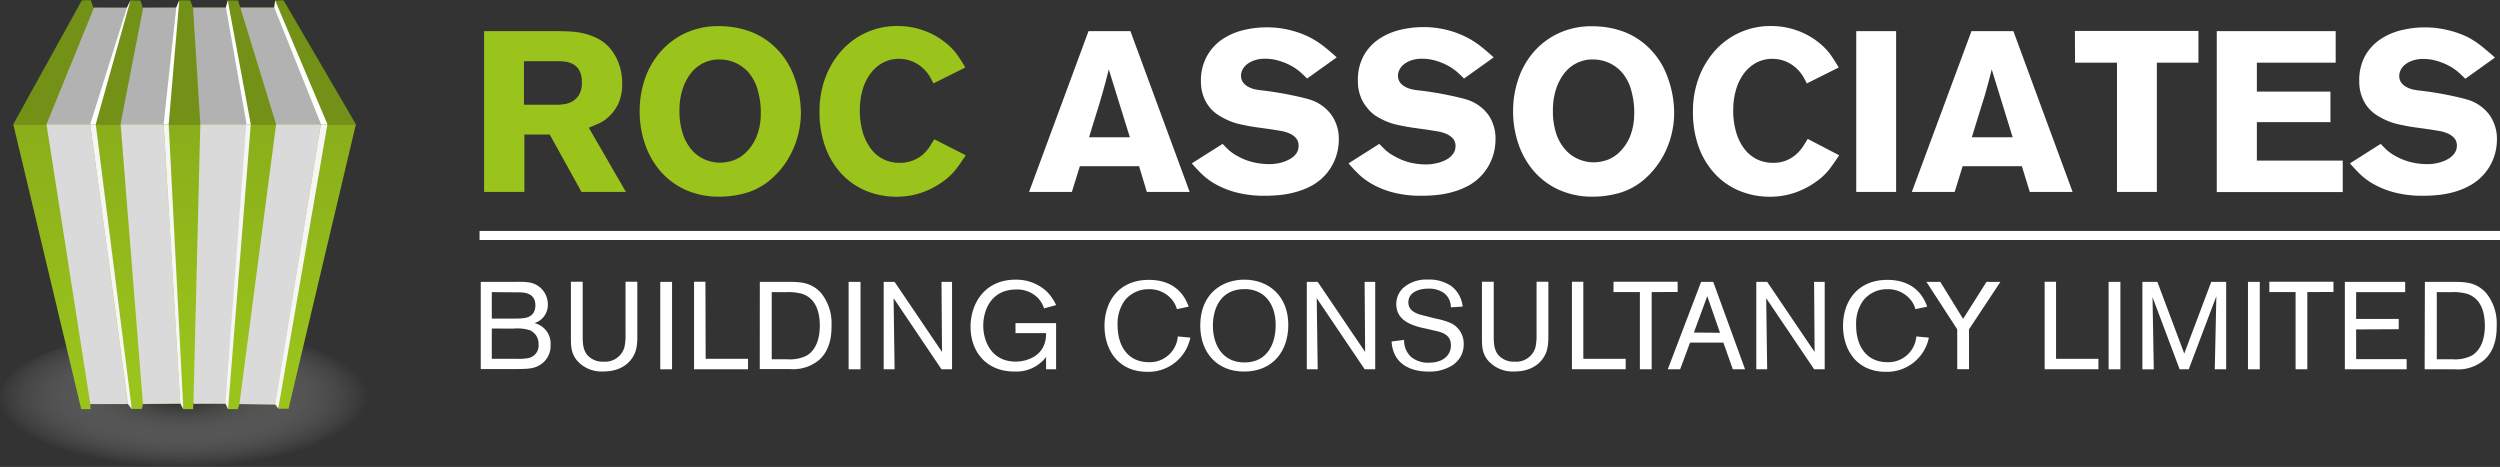
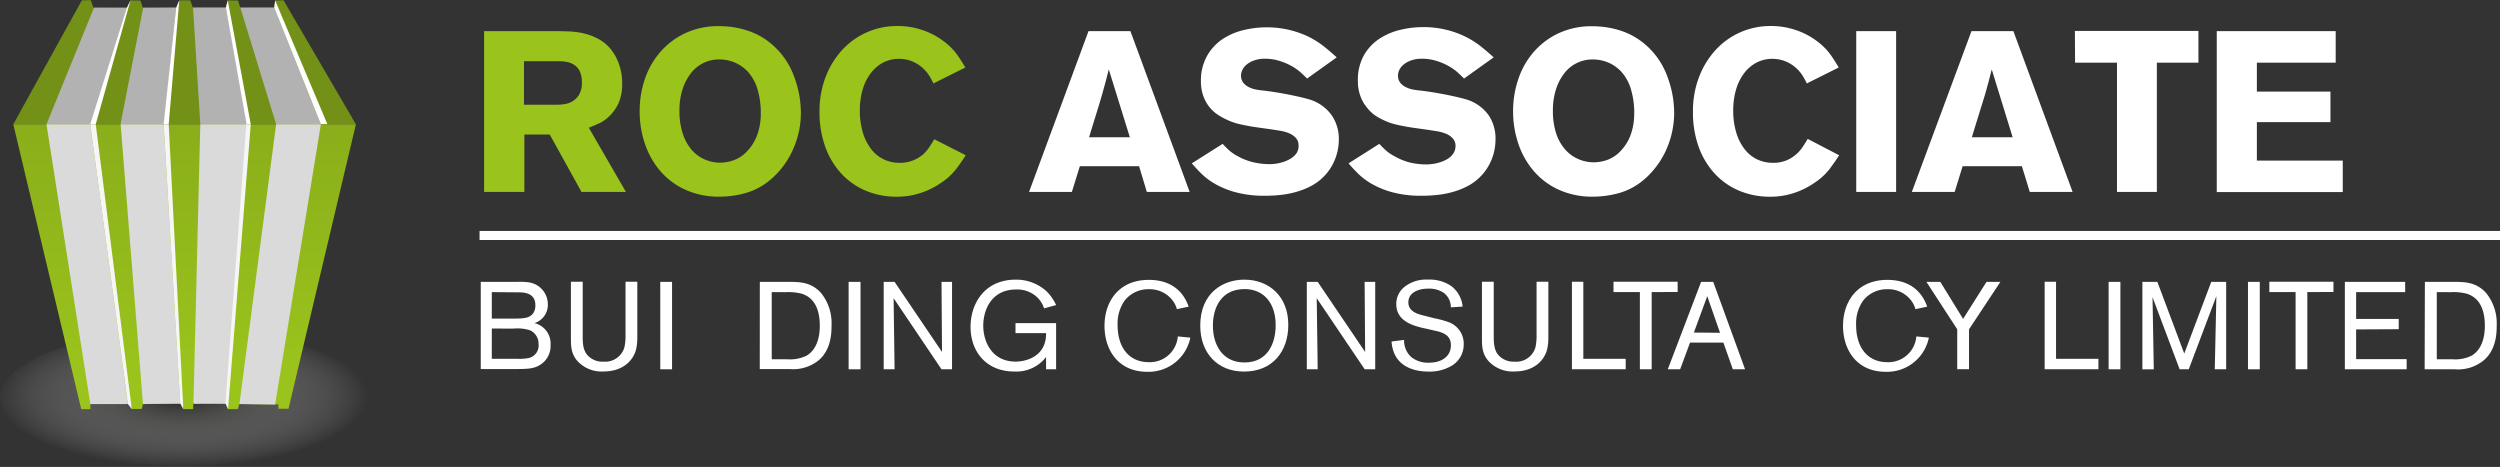
<svg xmlns="http://www.w3.org/2000/svg" xmlns:xlink="http://www.w3.org/1999/xlink" id="Layer_1" data-name="Layer 1" viewBox="0 0 438.95 81.98">
  <rect x="0" y="0" width="438.95" height="81.98" fill="#333333" stroke="none" />
  <defs>
    <style>.cls-1{fill:#9ac31c;}.cls-2{fill:#fff;}.cls-3{fill:url(#radial-gradient);}.cls-4{fill:#729116;}.cls-5{fill:url(#radial-gradient-2);}.cls-6{fill:#b2b2b2;}.cls-7{fill:url(#linear-gradient);}.cls-8{fill:#dadada;}.cls-9{fill:#f6f6f6;}</style>
    <radialGradient id="radial-gradient" cx="201.1" cy="307.39" r="3.85" gradientTransform="matrix(8.46, 0, 0, -3.21, -1669.32, 1056.34)" gradientUnits="userSpaceOnUse">
      <stop offset="0" stop-color="#1d1d1b" stop-opacity="0.75" />
      <stop offset="1" stop-color="#fff" stop-opacity="0" />
    </radialGradient>
    <radialGradient id="radial-gradient-2" cx="16.09" cy="-1918.84" r="0" gradientTransform="matrix(1, 0, 0, -0.19, 0, -363.24)" xlink:href="#radial-gradient" />
    <linearGradient id="linear-gradient" x1="32.41" y1="12.16" x2="32.41" y2="62.18" gradientTransform="matrix(1, 0, 0, -1, 0, 84)" gradientUnits="userSpaceOnUse">
      <stop offset="0" stop-color="#9ac31c" />
      <stop offset="0.15" stop-color="#9ac31c" />
      <stop offset="1" stop-color="#8aae1a" />
    </linearGradient>
  </defs>
  <title>logo-slider</title>
  <path class="cls-1" d="M85,5.47H97.75q1.12,0,2.34.06a13.62,13.62,0,0,1,2.42.34,10.75,10.75,0,0,1,2.36.86A7.37,7.37,0,0,1,107,8.35a8.8,8.8,0,0,1,1.62,2.74,9.82,9.82,0,0,1,.62,3.54,8.33,8.33,0,0,1-.64,3.5,7.57,7.57,0,0,1-1.6,2.25,6.43,6.43,0,0,1-1.9,1.32q-1,.44-1.72.72L109.9,33.7h-7.8L96.52,23.62H92.07V33.7H85Zm7,5.28v7.64h5.86A10.68,10.68,0,0,0,99,18.3a3.88,3.88,0,0,0,1.42-.46,3.49,3.49,0,0,0,1.22-1.16,3.89,3.89,0,0,0,.52-2.18,4.29,4.29,0,0,0-.42-2.1,2.82,2.82,0,0,0-1.06-1.1,3.85,3.85,0,0,0-1.35-.46,9.1,9.1,0,0,0-1.26-.1Z" />
  <path class="cls-1" d="M135.25,31.57a11.59,11.59,0,0,1-4.38,2.34,17.28,17.28,0,0,1-4.5.62,14.21,14.21,0,0,1-6-1.2,12.72,12.72,0,0,1-4.4-3.26,14.42,14.42,0,0,1-2.72-4.78,17.62,17.62,0,0,1-.94-5.8,17.35,17.35,0,0,1,.9-5.56,14.16,14.16,0,0,1,2.69-4.76,13.25,13.25,0,0,1,4.36-3.32,13.6,13.6,0,0,1,6-1.26,17,17,0,0,1,2.58.2,14.92,14.92,0,0,1,2.58.64,12.4,12.4,0,0,1,3.68,2A13.41,13.41,0,0,1,139.26,13a19.35,19.35,0,0,1,.9,2.86,17.21,17.21,0,0,1,.38,2.38q.08,1,.08,1.52a15.66,15.66,0,0,1-.4,3.56,16,16,0,0,1-1.13,3.24,14.9,14.9,0,0,1-1.7,2.78A14.12,14.12,0,0,1,135.25,31.57Zm-1.68-11.32a14.09,14.09,0,0,0-.5-4.32,7.93,7.93,0,0,0-1.78-3.36A6.74,6.74,0,0,0,129.06,11a6.89,6.89,0,0,0-2.75-.56A6.21,6.21,0,0,0,121.2,13a9.14,9.14,0,0,0-1.4,2.82,11.93,11.93,0,0,0-.5,3.54,12.55,12.55,0,0,0,.64,4.28,8.11,8.11,0,0,0,1.66,2.84,6.37,6.37,0,0,0,2.29,1.58,6.77,6.77,0,0,0,2.51.5,7.28,7.28,0,0,0,2.51-.46,6.07,6.07,0,0,0,2.26-1.54A8.2,8.2,0,0,0,132.83,24a10.72,10.72,0,0,0,.75-3.77Z" />
  <path class="cls-1" d="M169.57,27.26q-.8,1.24-1.7,2.44a11,11,0,0,1-2.58,2.36,12.92,12.92,0,0,1-1.18.74,14.3,14.3,0,0,1-1.74.82,13.58,13.58,0,0,1-2.24.66,13.3,13.3,0,0,1-2.72.26,13.83,13.83,0,0,1-5.26-1,12.29,12.29,0,0,1-4.3-2.92,13.79,13.79,0,0,1-2.9-4.7,17.81,17.81,0,0,1-1.06-6.35,16.66,16.66,0,0,1,1-5.86,14.87,14.87,0,0,1,2.82-4.76,13,13,0,0,1,9.86-4.38,13.25,13.25,0,0,1,4.54.76,12.9,12.9,0,0,1,3.7,2,10.92,10.92,0,0,1,2.28,2.32q.8,1.16,1.4,2.2l-5.6,2.8a14.69,14.69,0,0,0-.76-1.4,6.82,6.82,0,0,0-1.36-1.52,6.48,6.48,0,0,0-2-1.1,6.37,6.37,0,0,0-1.86-.3,6,6,0,0,0-3,.74,6.73,6.73,0,0,0-2.18,2,8.93,8.93,0,0,0-1.32,2.86,12.85,12.85,0,0,0-.44,3.38,13.28,13.28,0,0,0,.56,4.06,8.86,8.86,0,0,0,1.5,2.9,6.09,6.09,0,0,0,2.2,1.74,6.37,6.37,0,0,0,2.7.58,6.07,6.07,0,0,0,2.36-.42,6.15,6.15,0,0,0,1.71-1,6.78,6.78,0,0,0,1.2-1.38q.48-.74.84-1.34Z" />
  <path class="cls-2" d="M198.48,5.47l10.4,28.23h-7.52L200,29.18H189.6l-1.4,4.52h-7.52L191.12,5.47Zm-3.8,6.72-.56,2.18q-.28,1.1-.6,2.18L193,18.32l-.62,2-.62,2-.54,1.78h7.16Z" />
  <path class="cls-2" d="M214.67,25.26q.56.6,1.12,1.12a7.83,7.83,0,0,0,1.6,1.08,10.43,10.43,0,0,0,2.8,1.06,12.6,12.6,0,0,0,2.64.3,8,8,0,0,0,2-.24,6.42,6.42,0,0,0,1.66-.66,3.45,3.45,0,0,0,1.14-1,2.35,2.35,0,0,0,.37-1.35,1.93,1.93,0,0,0-.48-1.36,3.34,3.34,0,0,0-1.2-.82,7,7,0,0,0-1.6-.44l-1.64-.26-2.31-.32q-1.16-.16-2.31-.4-.44-.08-1.16-.26a10.41,10.41,0,0,1-1.56-.54,13.25,13.25,0,0,1-1.72-.9,6.59,6.59,0,0,1-1.58-1.36,6.72,6.72,0,0,1-1.14-2,7.39,7.39,0,0,1-.44-2.66A8.79,8.79,0,0,1,212,9.7a8.61,8.61,0,0,1,2.76-2.9,11.53,11.53,0,0,1,3.68-1.54,17.12,17.12,0,0,1,3.84-.46,16.83,16.83,0,0,1,4.36.52A16.37,16.37,0,0,1,230,6.57a15.91,15.91,0,0,1,2.64,1.73q1.14.93,2.06,1.77l-5.2,3.72q-.68-.68-1.32-1.24a9.06,9.06,0,0,0-1.48-1,10.51,10.51,0,0,0-2-.84,8.43,8.43,0,0,0-2.6-.4,5.55,5.55,0,0,0-1.84.28,4.38,4.38,0,0,0-1.32.7,2.85,2.85,0,0,0-.78.94,2.3,2.3,0,0,0-.26,1,2,2,0,0,0,.4,1.3,2.84,2.84,0,0,0,1,.78,4.54,4.54,0,0,0,1.18.4q.62.12,1.06.16,1.12.12,2.38.32t2.46.44q1.2.24,2.2.48t1.6.44a7.42,7.42,0,0,1,3.66,2.72,7.33,7.33,0,0,1,1.23,4.3,9.4,9.4,0,0,1-.56,3.12,9.11,9.11,0,0,1-3.88,4.73A12.79,12.79,0,0,1,228,33.57a15.7,15.7,0,0,1-2.86.62,24.65,24.65,0,0,1-3,.18,19.37,19.37,0,0,1-5.14-.6,15.47,15.47,0,0,1-3.64-1.47,11.8,11.8,0,0,1-2.48-1.87q-1-1-1.62-1.75Z" />
  <path class="cls-2" d="M242.18,25.26q.56.6,1.12,1.12a7.83,7.83,0,0,0,1.6,1.08,10.43,10.43,0,0,0,2.8,1.11,12.6,12.6,0,0,0,2.64.3,8,8,0,0,0,2-.24A6.42,6.42,0,0,0,254,28a3.45,3.45,0,0,0,1.14-1,2.35,2.35,0,0,0,.42-1.34,1.93,1.93,0,0,0-.48-1.36,3.34,3.34,0,0,0-1.2-.82,7,7,0,0,0-1.6-.44l-1.64-.26-2.31-.32q-1.16-.16-2.31-.4-.44-.08-1.16-.26a10.41,10.41,0,0,1-1.56-.54,13.25,13.25,0,0,1-1.72-.9A6.59,6.59,0,0,1,240,18.87a6.72,6.72,0,0,1-1.14-2,7.39,7.39,0,0,1-.44-2.66,8.79,8.79,0,0,1,1.08-4.55,8.61,8.61,0,0,1,2.76-2.9,11.53,11.53,0,0,1,3.68-1.54,17.12,17.12,0,0,1,3.84-.46,16.83,16.83,0,0,1,4.36.52,16.37,16.37,0,0,1,3.42,1.29A15.91,15.91,0,0,1,260.2,8.3q1.14.93,2.06,1.77l-5.2,3.72q-.68-.68-1.32-1.24a9.06,9.06,0,0,0-1.48-1,10.51,10.51,0,0,0-2-.84,8.43,8.43,0,0,0-2.6-.4,5.55,5.55,0,0,0-1.84.28,4.38,4.38,0,0,0-1.32.7,2.85,2.85,0,0,0-.78.94,2.3,2.3,0,0,0-.26,1,2,2,0,0,0,.4,1.3,2.84,2.84,0,0,0,1,.78,4.54,4.54,0,0,0,1.18.4q.62.12,1.06.16,1.12.12,2.38.32t2.46.44q1.2.24,2.2.48t1.6.44a7.42,7.42,0,0,1,3.66,2.72,7.33,7.33,0,0,1,1.18,4.3,9.4,9.4,0,0,1-.56,3.12,9.11,9.11,0,0,1-3.88,4.73,12.79,12.79,0,0,1-2.62,1.15,15.7,15.7,0,0,1-2.86.62,24.65,24.65,0,0,1-3,.18,19.37,19.37,0,0,1-5.14-.6,15.47,15.47,0,0,1-3.64-1.47,11.8,11.8,0,0,1-2.48-1.87q-1-1-1.62-1.75Z" />
  <path class="cls-2" d="M288.61,31.57a11.59,11.59,0,0,1-4.38,2.34,17.28,17.28,0,0,1-4.5.62,14.21,14.21,0,0,1-6-1.2,12.72,12.72,0,0,1-4.4-3.26,14.42,14.42,0,0,1-2.72-4.78,17.62,17.62,0,0,1-.94-5.8,17.35,17.35,0,0,1,.9-5.56,14.16,14.16,0,0,1,2.66-4.74,13.25,13.25,0,0,1,4.36-3.32,13.6,13.6,0,0,1,6-1.26,17,17,0,0,1,2.58.2,14.92,14.92,0,0,1,2.58.64,12.4,12.4,0,0,1,3.68,2A13.41,13.41,0,0,1,292.59,13a19.35,19.35,0,0,1,.9,2.86,17.21,17.21,0,0,1,.38,2.38q.08,1,.08,1.52a15.66,15.66,0,0,1-.4,3.56,16,16,0,0,1-1.1,3.22,14.9,14.9,0,0,1-1.7,2.78A14.12,14.12,0,0,1,288.61,31.57Zm-1.68-11.32a14.09,14.09,0,0,0-.5-4.32,7.93,7.93,0,0,0-1.78-3.36A6.74,6.74,0,0,0,282.42,11a6.89,6.89,0,0,0-2.75-.56A6.21,6.21,0,0,0,274.56,13a9.14,9.14,0,0,0-1.4,2.82,11.93,11.93,0,0,0-.5,3.54,12.55,12.55,0,0,0,.64,4.28,8.11,8.11,0,0,0,1.7,2.81A6.37,6.37,0,0,0,277.29,28a6.77,6.77,0,0,0,2.51.5,7.28,7.28,0,0,0,2.51-.46,6.07,6.07,0,0,0,2.22-1.51A8.2,8.2,0,0,0,286.19,24a10.72,10.72,0,0,0,.74-3.77Z" />
  <path class="cls-2" d="M322.92,27.26q-.8,1.24-1.7,2.44a11,11,0,0,1-2.58,2.36,12.92,12.92,0,0,1-1.18.74,14.3,14.3,0,0,1-1.74.82,13.58,13.58,0,0,1-2.24.66,13.3,13.3,0,0,1-2.72.26,13.83,13.83,0,0,1-5.26-1,12.29,12.29,0,0,1-4.3-2.92,13.79,13.79,0,0,1-2.9-4.7,17.81,17.81,0,0,1-1.05-6.35,16.66,16.66,0,0,1,1-5.86,14.87,14.87,0,0,1,2.82-4.76,13,13,0,0,1,9.85-4.38,13.25,13.25,0,0,1,4.54.76,12.9,12.9,0,0,1,3.7,2,10.92,10.92,0,0,1,2.28,2.32q.8,1.16,1.4,2.2l-5.6,2.8a14.69,14.69,0,0,0-.76-1.4,6.82,6.82,0,0,0-1.36-1.52,6.48,6.48,0,0,0-2-1.1,6.37,6.37,0,0,0-1.86-.3,6,6,0,0,0-3,.74,6.73,6.73,0,0,0-2.18,2,8.93,8.93,0,0,0-1.32,2.86,12.85,12.85,0,0,0-.44,3.38,13.28,13.28,0,0,0,.56,4.06,8.86,8.86,0,0,0,1.5,2.9,6.09,6.09,0,0,0,2.2,1.74,6.37,6.37,0,0,0,2.7.58,6.07,6.07,0,0,0,2.36-.42,6.15,6.15,0,0,0,1.72-1.06,6.78,6.78,0,0,0,1.2-1.38q.48-.74.84-1.34Z" />
  <path class="cls-2" d="M332.92,5.47V33.7h-7V5.47Z" />
  <path class="cls-2" d="M353.51,5.47l10.4,28.23h-7.52L355,29.18H344.6l-1.4,4.52h-7.52L346.15,5.47Zm-3.8,6.72-.56,2.18q-.28,1.1-.6,2.18L348,18.32l-.62,2-.62,2-.54,1.78h7.16Z" />
  <path class="cls-2" d="M364.31,5.43H386V11h-7.3V33.7h-7V11h-7.36Z" />
  <path class="cls-2" d="M389.22,5.47H410.1V11H396.26v5.08h12.92v5.36H396.26v6.76h15.08v5.52H389.22Z" />
-   <path class="cls-2" d="M418,25.26q.56.6,1.12,1.12a7.83,7.83,0,0,0,1.6,1.08,10.43,10.43,0,0,0,2.8,1.06,12.6,12.6,0,0,0,2.64.3,8,8,0,0,0,2-.24,6.42,6.42,0,0,0,1.66-.66,3.45,3.45,0,0,0,1.14-1,2.35,2.35,0,0,0,.42-1.34,1.93,1.93,0,0,0-.48-1.36,3.34,3.34,0,0,0-1.2-.82,7,7,0,0,0-1.6-.44l-1.64-.26-2.31-.32q-1.16-.16-2.31-.4-.44-.08-1.16-.26a10.41,10.41,0,0,1-1.56-.54,13.25,13.25,0,0,1-1.72-.9,6.59,6.59,0,0,1-1.58-1.36,6.72,6.72,0,0,1-1.14-2,7.39,7.39,0,0,1-.44-2.66,8.79,8.79,0,0,1,1.08-4.55,8.61,8.61,0,0,1,2.76-2.9,11.53,11.53,0,0,1,3.68-1.54,17.12,17.12,0,0,1,3.84-.46,16.83,16.83,0,0,1,4.36.52,16.37,16.37,0,0,1,3.43,1.24A15.91,15.91,0,0,1,436,8.34q1.14.93,2.06,1.77l-5.2,3.72q-.68-.68-1.32-1.24a9.06,9.06,0,0,0-1.48-1,10.51,10.51,0,0,0-2-.84,8.43,8.43,0,0,0-2.6-.4,5.55,5.55,0,0,0-1.84.28,4.38,4.38,0,0,0-1.32.7,2.85,2.85,0,0,0-.78.94,2.3,2.3,0,0,0-.26,1,2,2,0,0,0,.4,1.3,2.84,2.84,0,0,0,1,.78,4.54,4.54,0,0,0,1.18.4q.62.12,1.06.16,1.12.12,2.38.32t2.46.44q1.2.24,2.2.48t1.6.44a7.42,7.42,0,0,1,3.66,2.72,7.33,7.33,0,0,1,1.21,4.26,9.4,9.4,0,0,1-.56,3.12A9.11,9.11,0,0,1,434,32.38a12.79,12.79,0,0,1-2.65,1.19,15.7,15.7,0,0,1-2.86.62,24.65,24.65,0,0,1-3,.18,19.37,19.37,0,0,1-5.14-.6,15.47,15.47,0,0,1-3.64-1.47,11.8,11.8,0,0,1-2.48-1.87q-1-1-1.62-1.75Z" />
  <rect class="cls-2" x="84.2" y="40.55" width="354.75" height="1.59" />
  <path class="cls-2" d="M84.41,49.49h6.33a11.57,11.57,0,0,1,2.06.08,3.89,3.89,0,0,1,3.39,3.83,3.35,3.35,0,0,1-2.35,3.33,3.69,3.69,0,0,1,2.83,3.84A3.89,3.89,0,0,1,94.93,64c-1.2.78-2.26.78-4.52.8h-6Zm1.94,1.8v4.65h3.2c2.33,0,3.41,0,4.11-1A2.44,2.44,0,0,0,94,53.57c0-2.2-2.11-2.24-2.94-2.24Zm0,6.39V63h4.54a8.47,8.47,0,0,0,1.89-.13,2.24,2.24,0,0,0,1.78-2.46A2.58,2.58,0,0,0,93.08,58a7.4,7.4,0,0,0-3-.3Z" />
  <path class="cls-2" d="M111.9,49.47v9.81a9.32,9.32,0,0,1-.2,2c-.44,1.85-2.15,3.94-5.74,3.94a5.74,5.74,0,0,1-4.72-2c-1-1.3-1-2.46-1-4.18V49.47h2.07v9.24c0,1.41,0,2.61.78,3.59A3.56,3.56,0,0,0,106,63.5,3.51,3.51,0,0,0,109.63,61a9.76,9.76,0,0,0,.2-2.28V49.47Z" />
  <path class="cls-2" d="M118,49.49V64.84h-2.07V49.49Z" />
-   <path class="cls-2" d="M123.9,63h7.44v1.83h-9.48V49.47h2Z" />
  <path class="cls-2" d="M133.41,49.49h4.81c2.17,0,4.11,0,5.89,1.89A8.42,8.42,0,0,1,146,57.17c0,1.07,0,4.07-2.15,6a7.11,7.11,0,0,1-5.17,1.63H133.4Zm2.09,1.8V63.08h2.72a6.55,6.55,0,0,0,3.39-.63c1-.57,2.33-2,2.33-5.26,0-2.52-.74-4.87-3.2-5.63a9.56,9.56,0,0,0-2.83-.26Z" />
  <path class="cls-2" d="M151.09,49.49V64.84H149V49.49Z" />
  <path class="cls-2" d="M167.16,49.49V64.84h-1.85L156.9,52.36l.17,12.48h-1.91V49.49h1.91L165.4,61.8l-.09-12.31Z" />
  <path class="cls-2" d="M185.43,56.73v8.11h-1.76V62.69a6.6,6.6,0,0,1-5.61,2.54c-4.74,0-7.65-3.33-7.65-7.87,0-3.91,2.35-8.26,7.94-8.26a7.9,7.9,0,0,1,5.35,2,8.07,8.07,0,0,1,1.73,2.47l-2.11.57a4.94,4.94,0,0,0-1.07-1.81,5.11,5.11,0,0,0-3.85-1.5c-4.31,0-5.76,3.57-5.76,6.35s1.5,6.31,5.68,6.31c1.89,0,5.41-.93,5.35-5H178.3V56.73Z" />
  <path class="cls-2" d="M209,59.28a7.49,7.49,0,0,1-7.57,6c-5.07,0-7.5-3.81-7.5-8.07s2.5-8.07,7.78-8.07,6.61,3.67,7,4.7l-2.07.44a4.43,4.43,0,0,0-.91-1.72,5.07,5.07,0,0,0-4-1.78,5.29,5.29,0,0,0-4.22,1.94,6.93,6.93,0,0,0-1.28,4.39c0,3.81,1.94,6.48,5.48,6.48a4.92,4.92,0,0,0,5.09-4.52Z" />
  <path class="cls-2" d="M218.42,65.24c-4.68,0-7.68-3.28-7.68-8.07,0-5.7,3.94-8.07,7.74-8.07,4.31,0,7.72,2.91,7.72,7.92C226.21,61.62,223.51,65.24,218.42,65.24Zm.06-14.48c-3.87,0-5.52,3-5.52,6.44,0,3.22,1.59,6.44,5.54,6.44,4.13,0,5.5-3.44,5.48-6.59,0-3.73-2-6.3-5.49-6.3Z" />
-   <path class="cls-2" d="M241.46,49.49V64.84h-1.85l-8.42-12.48.17,12.48h-1.91V49.49h1.91l8.33,12.31-.09-12.31Z" />
+   <path class="cls-2" d="M241.46,49.49V64.84h-1.85l-8.42-12.48.17,12.48h-1.91V49.49h1.91l8.33,12.31-.09-12.31" />
  <path class="cls-2" d="M250.64,57.76c-2.22-.46-5.48-1.2-5.48-4.37a3.84,3.84,0,0,1,1.41-3,6.16,6.16,0,0,1,4.11-1.3,6.86,6.86,0,0,1,4.13,1.13,5.16,5.16,0,0,1,2,3.61l-2.07.13a3.15,3.15,0,0,0-1.24-2.54,4.61,4.61,0,0,0-2.74-.74c-1.85,0-3.48.76-3.48,2.41s1.7,2.09,3,2.39l1.7.43a15.51,15.51,0,0,1,2.41.67A4,4,0,0,1,257,60.43a4.34,4.34,0,0,1-2,3.72,7.49,7.49,0,0,1-4.17,1.09c-1.39,0-6.15-.22-6.5-5.28l2.2-.28a3.94,3.94,0,0,0,1.24,3,4.7,4.7,0,0,0,3.15,1c2.17,0,3.83-1.07,3.83-3.07,0-1.78-1.41-2.26-2.91-2.57Z" />
  <path class="cls-2" d="M271.86,49.47v9.81a9.32,9.32,0,0,1-.2,2c-.44,1.85-2.15,3.94-5.74,3.94a5.74,5.74,0,0,1-4.72-2c-1-1.3-1-2.46-1-4.18V49.47h2.07v9.24c0,1.41,0,2.61.78,3.59a3.56,3.56,0,0,0,2.87,1.2A3.51,3.51,0,0,0,269.59,61a9.76,9.76,0,0,0,.2-2.28V49.47Z" />
  <path class="cls-2" d="M278,63h7.44v1.83H276V49.47h2Z" />
  <path class="cls-2" d="M290,51.28V64.84h-2.07V51.28H283.3V49.47h11.26v1.8Z" />
  <path class="cls-2" d="M302.59,60.15h-5.85L295,64.84h-2.17l5.85-15.35h2.13l5.59,15.35h-2.15ZM302,58.43,299.76,52l-2.35,6.39Z" />
-   <path class="cls-2" d="M320.38,49.49V64.84h-1.85l-8.42-12.48.17,12.48h-1.91V49.49h1.91l8.33,12.31-.09-12.31Z" />
  <path class="cls-2" d="M338.67,59.28a7.49,7.49,0,0,1-7.57,6c-5.07,0-7.5-3.81-7.5-8.07s2.5-8.07,7.78-8.07,6.61,3.67,7,4.7l-2.07.44a4.42,4.42,0,0,0-.91-1.72,5.07,5.07,0,0,0-4-1.78,5.29,5.29,0,0,0-4.22,1.94,6.93,6.93,0,0,0-1.28,4.39c0,3.81,1.94,6.48,5.48,6.48a4.92,4.92,0,0,0,5.09-4.52Z" />
  <path class="cls-2" d="M345.72,57.82v7h-2.07v-7l-5.41-8.33h2.44l4,6.5,4.11-6.5h2.44Z" />
  <path class="cls-2" d="M361,63h7.44v1.83H359V49.47h2Z" />
  <path class="cls-2" d="M372.3,49.49V64.84h-2.07V49.49Z" />
  <path class="cls-2" d="M390.87,49.49V64.84h-2L389.15,52,384.3,64.84h-1.6l-4.76-12.67.22,12.68h-2V49.49h2.63l4.72,12.59,4.74-12.59Z" />
  <path class="cls-2" d="M396.77,49.49V64.84H394.7V49.49Z" />
  <path class="cls-2" d="M405.12,51.28V64.84h-2.06V51.28h-4.61V49.47h11.26v1.8Z" />
  <path class="cls-2" d="M413.69,57.84v5.22h8.87v1.78H411.71V49.49H422.3v1.8h-8.61V56h7.48v1.8Z" />
  <path class="cls-2" d="M425.76,49.49h4.81c2.17,0,4.11,0,5.89,1.89a8.43,8.43,0,0,1,1.91,5.78c0,1.07,0,4.07-2.15,6A7.11,7.11,0,0,1,431,64.84h-5.28Zm2.09,1.8V63.08h2.72a6.55,6.55,0,0,0,3.39-.63c1-.57,2.33-2,2.33-5.26,0-2.52-.74-4.87-3.2-5.63a9.55,9.55,0,0,0-2.83-.26Z" />
  <ellipse class="cls-3" cx="32.54" cy="69.95" rx="32.54" ry="12.03" />
  <polygon class="cls-4" points="2.33 21.82 14.37 0.06 15.93 0.02 16.43 1.38 22.33 1.41 22.93 0.06 24.66 0.09 25.1 1.41 31.02 1.34 31.49 0.06 33.41 0.06 33.87 1.34 39.66 1.34 39.98 0.06 41.81 0.09 42.18 1.33 48.15 1.34 48.31 0.07 49.79 0.06 62.49 21.82 2.33 21.82" />
  <path class="cls-5" d="M16.09,1.34" />
  <polygon class="cls-6" points="22.3 1.34 16.26 21.82 8.16 21.82 16.51 1.34 22.3 1.34" />
  <polygon class="cls-6" points="30.93 1.34 28.84 21.82 21.16 21.82 25.14 1.34 30.93 1.34" />
  <polygon class="cls-6" points="39.68 1.34 43.48 21.82 35.17 21.82 33.89 1.34 39.68 1.34" />
  <polygon class="cls-6" points="48.15 1.34 56.34 21.82 48.48 21.82 42.2 1.34 48.15 1.34" />
  <polygon class="cls-2" points="48.15 1.34 56.34 21.82 57.49 21.82 48.31 0.07 48.15 1.34" />
  <polygon class="cls-2" points="22.28 1.35 15.84 21.82 16.81 21.82 22.93 0 22.28 1.35" />
  <polygon class="cls-2" points="30.93 1.34 28.73 21.82 29.62 21.82 31.48 0.06 30.93 1.34" />
  <polygon class="cls-2" points="39.66 1.33 43.3 21.82 44.03 21.82 39.99 0.06 39.66 1.33" />
  <polygon class="cls-7" points="2.33 21.82 14.26 71.84 15.87 71.84 15.87 70.94 22.94 70.94 23.14 71.8 24.89 71.8 25.1 70.95 32.12 70.86 32.18 71.84 33.9 71.84 33.96 70.71 39.97 70.86 40.02 71.84 41.76 71.84 42.03 70.94 48.88 71.01 48.88 71.77 50.66 71.77 62.49 21.82 2.33 21.82" />
  <polygon class="cls-8" points="15.84 21.82 22.44 70.94 15.86 70.95 8.16 21.82 15.84 21.82" />
  <polygon class="cls-8" points="28.73 21.82 31.65 70.86 25.1 70.92 21.18 21.82 28.73 21.82" />
  <polygon class="cls-8" points="43.37 21.82 39.76 70.88 33.96 70.91 35.17 21.82 43.37 21.82" />
  <polygon class="cls-8" points="56.34 21.82 48.31 71.02 42.04 70.94 48.48 21.82 56.34 21.82" />
  <polygon class="cls-9" points="15.84 21.82 22.46 70.94 23.15 71.85 16.81 21.82 15.84 21.82" />
  <polygon class="cls-9" points="28.73 21.82 31.65 70.86 32.19 71.84 29.62 21.82 28.73 21.82" />
  <polygon class="cls-9" points="43.24 21.82 39.58 70.82 40.04 71.84 44.03 21.82 43.24 21.82" />
-   <polygon class="cls-9" points="56.34 21.82 48.3 70.98 48.86 71.73 57.49 21.82 56.34 21.82" />
</svg>